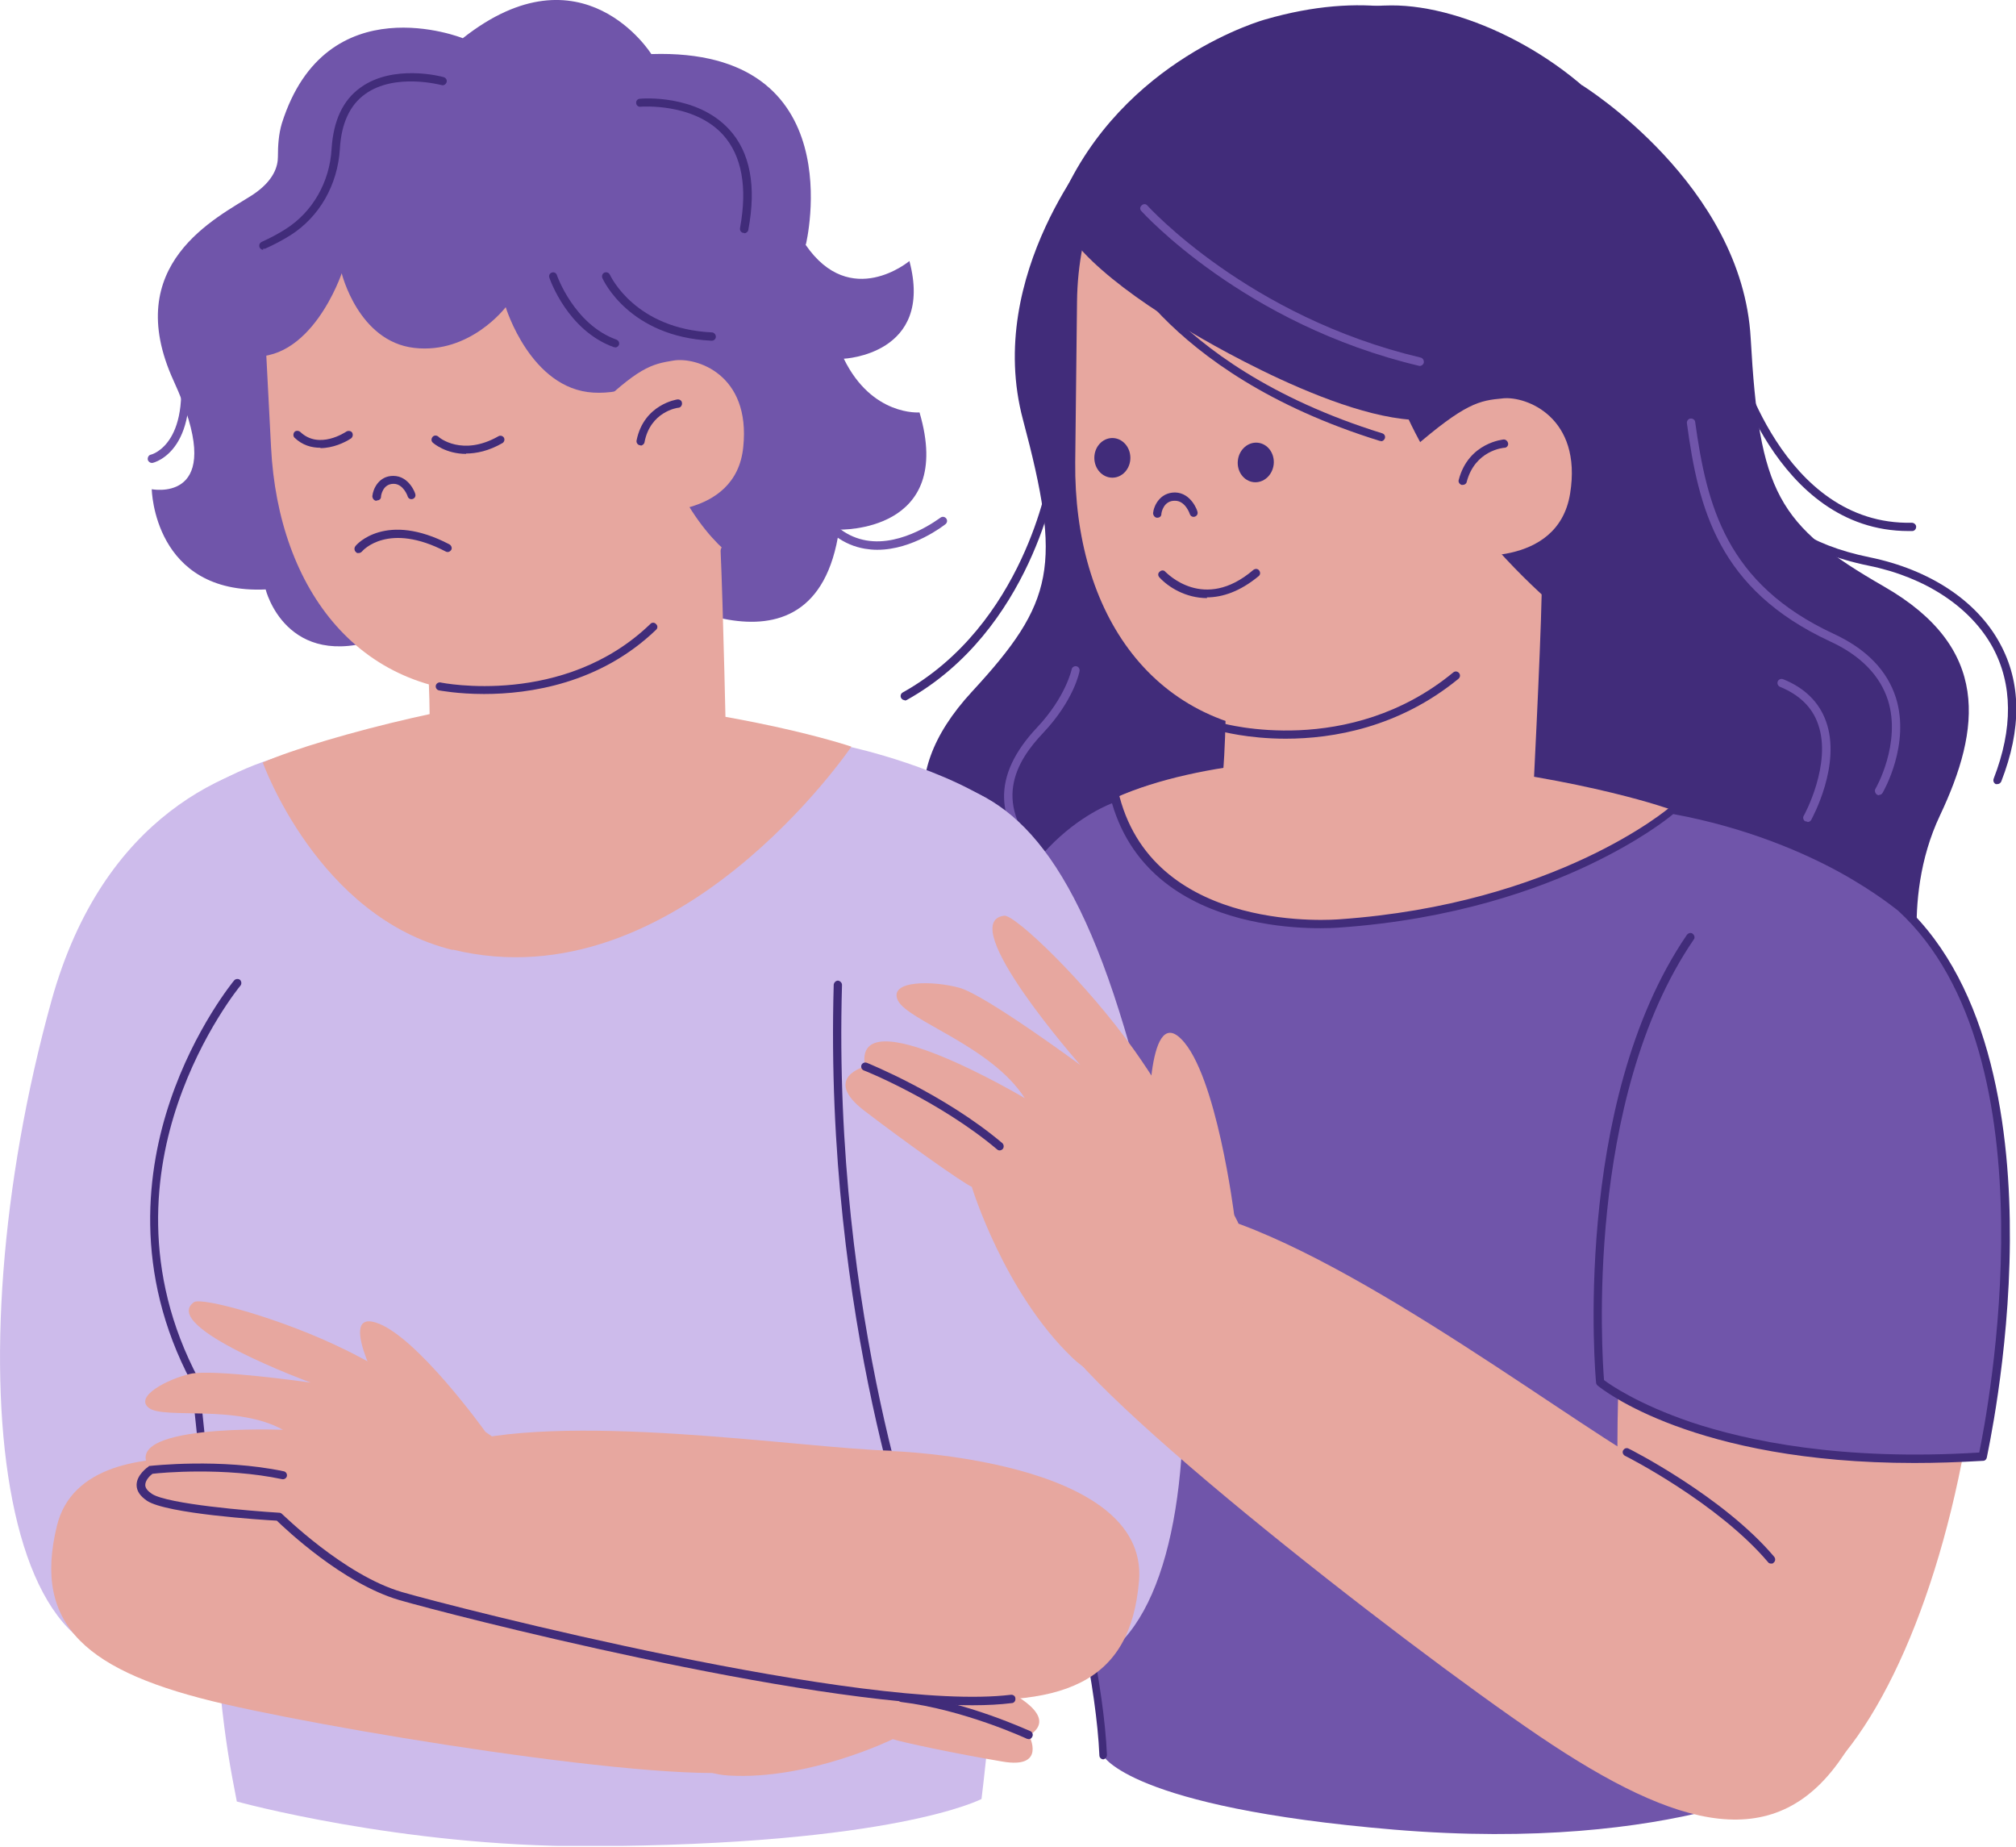
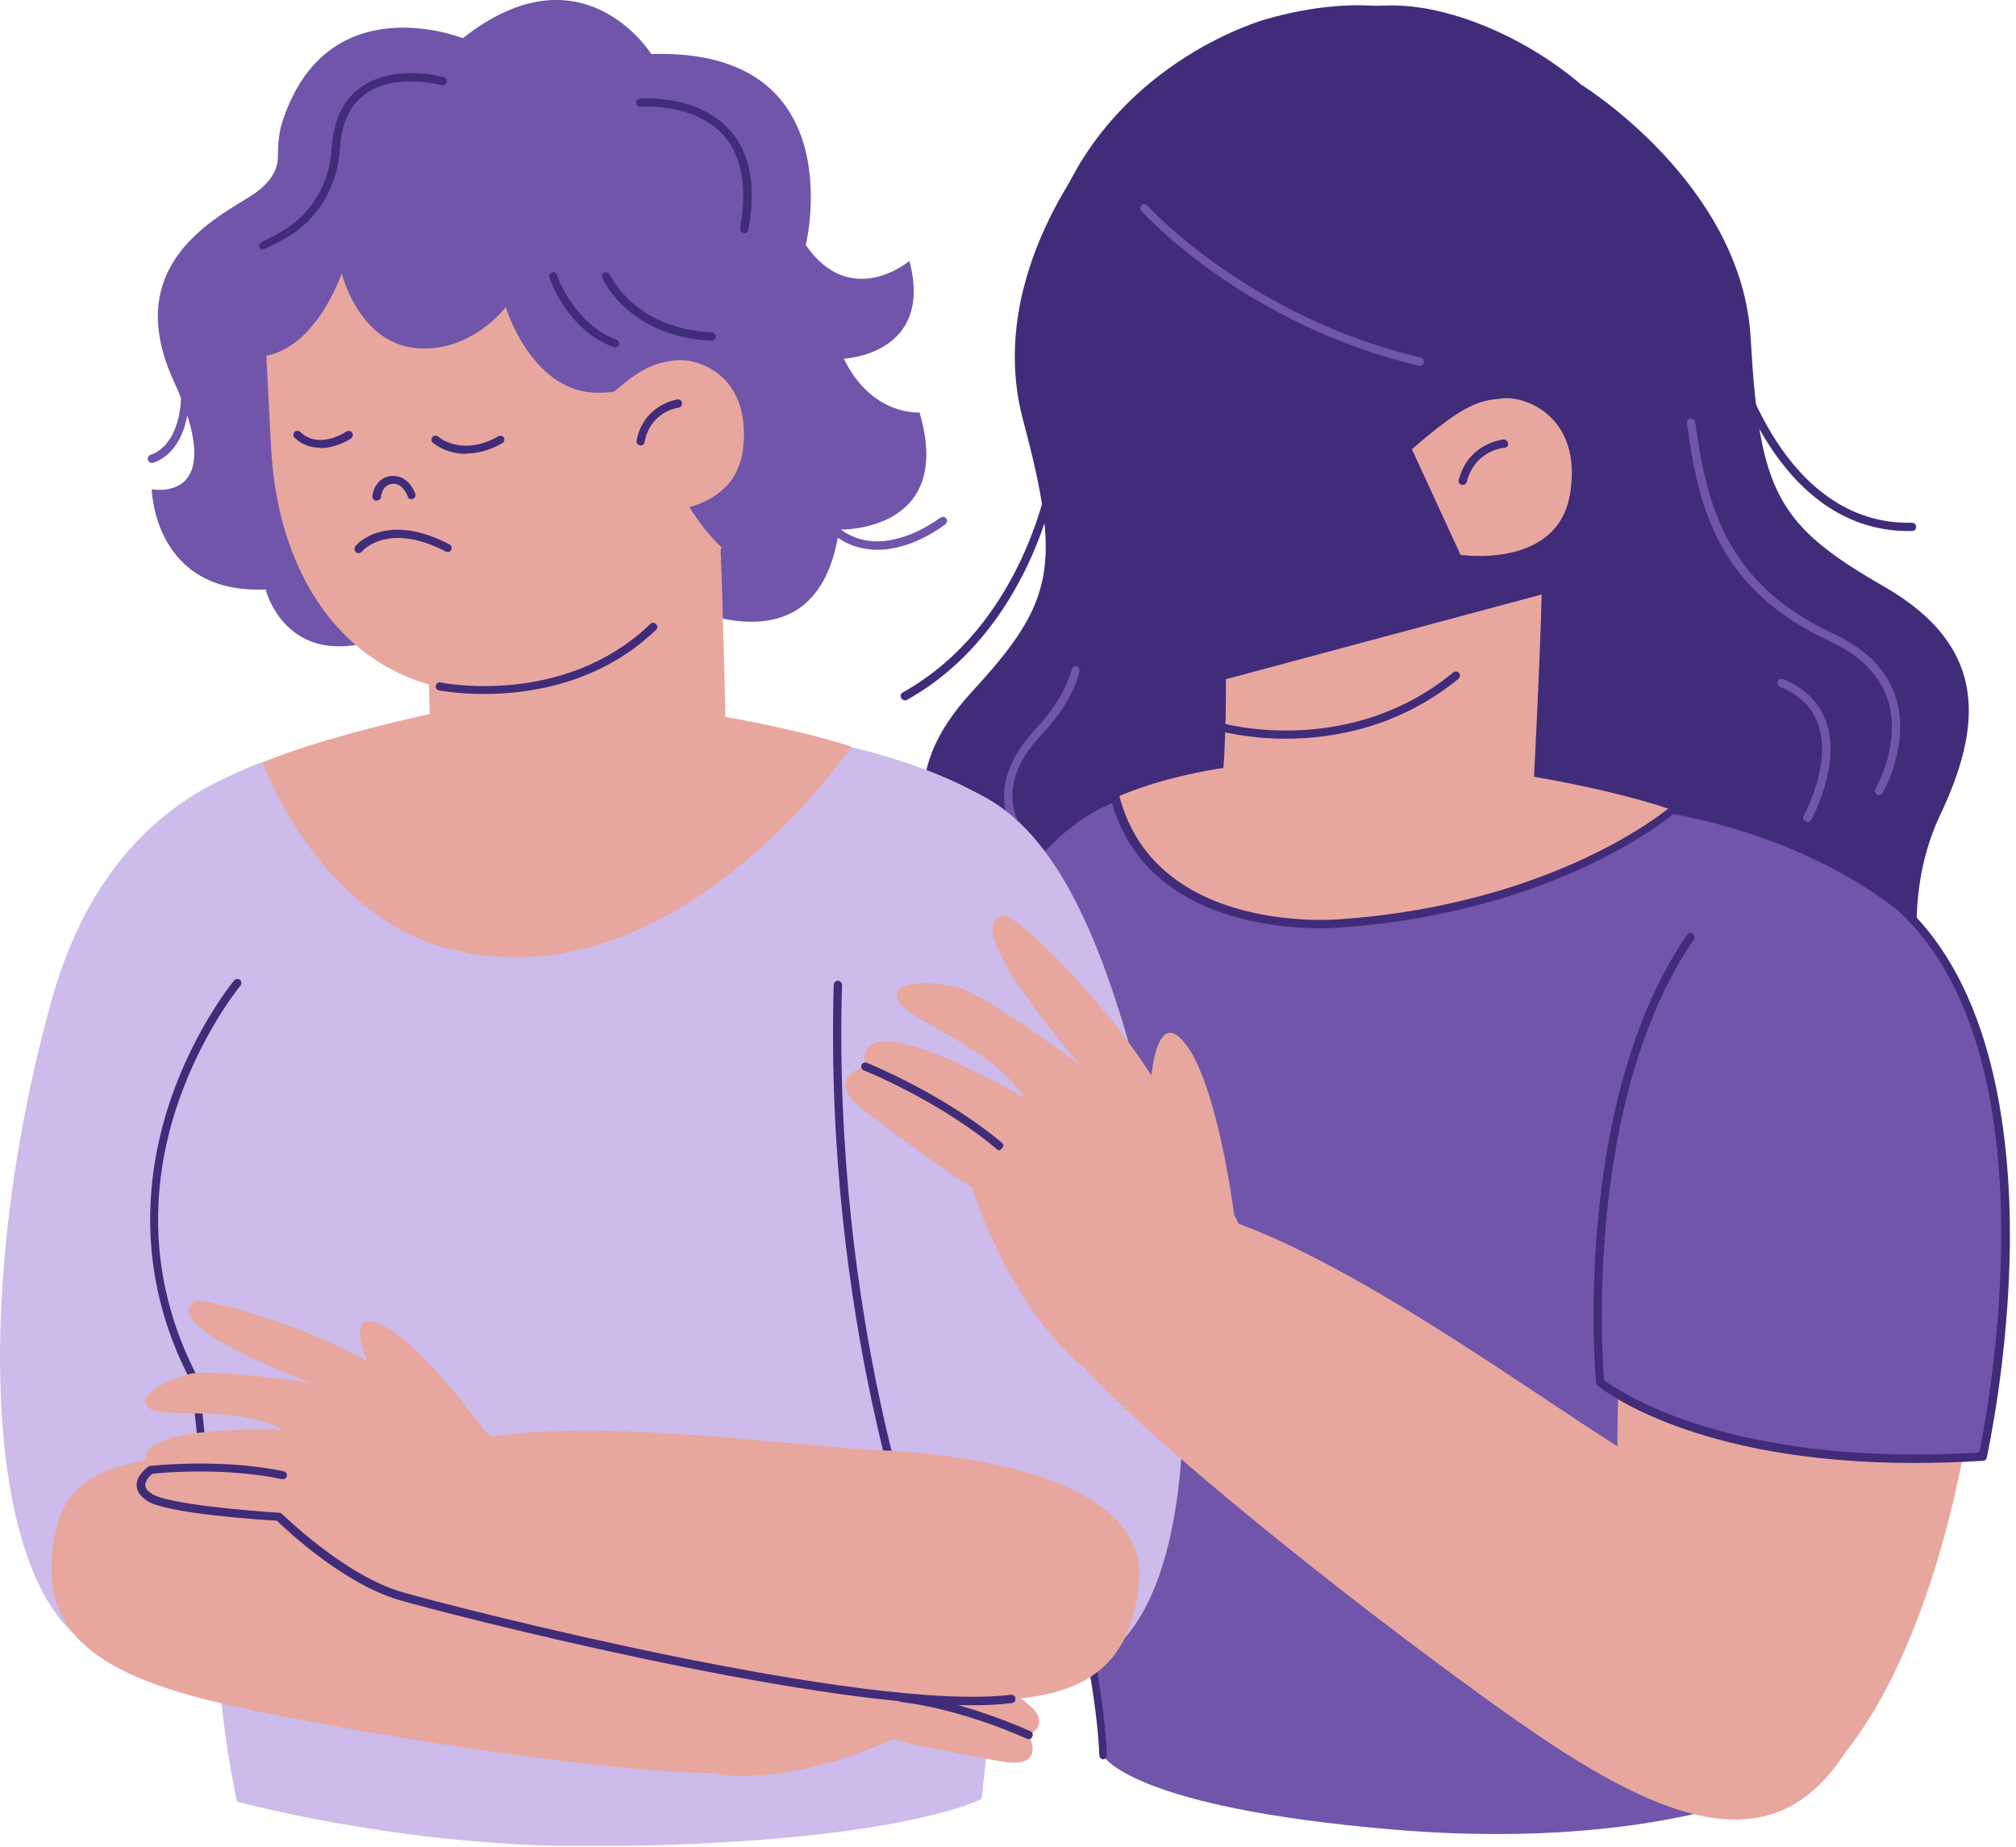
<svg xmlns="http://www.w3.org/2000/svg" width="548" height="502" viewBox="0 0 548 502" fill="none">
  <g clip-path="url(#clip0_46_2834)">
    <path d="M298.25 38.996C298.25 38.996 267.485 74.367 278.066 114.048C288.648 153.73 286.689 163.626 264.251 187.925C241.814 212.224 251.024 231.918 268.856 250.534C286.689 269.15 287.864 295.017 287.864 295.017L389.175 226.823L338.226 65.352L298.348 39.094L298.25 38.996Z" fill="#412C7A" />
    <path d="M283.651 235.837C283.945 235.837 284.239 235.739 284.435 235.543C284.827 235.151 284.827 234.367 284.435 233.975C268.66 218.691 276.401 206.737 283.553 199.193C291.882 190.374 293.449 182.634 293.449 182.34C293.547 181.752 293.155 181.164 292.568 181.066C291.98 180.968 291.392 181.36 291.294 181.948C291.294 181.948 289.726 189.395 281.888 197.723C269.64 210.754 269.934 223.198 282.868 235.641C283.063 235.837 283.357 235.935 283.651 235.935V235.837Z" fill="#7055AA" />
    <path d="M430.131 23.221C430.131 23.221 473.634 50.166 475.887 92.003C478.239 133.84 483.138 142.756 512.14 159.413C541.142 176.069 538.496 198.017 527.326 221.63C516.157 245.243 523.113 270.718 523.113 270.718L405.244 236.131L403.382 63.491L430.033 23.221H430.131Z" fill="#412C7A" />
    <path d="M378.202 1.47C354.393 1.568 310.988 14.991 297.271 45.855C286.885 69.37 270.718 130.999 300.112 173.326C329.506 215.653 438.459 203.504 453.744 150.497C465.796 108.561 457.467 56.73 442.672 36.742C427.29 15.579 398.484 1.372 378.202 1.47Z" fill="#412C7A" />
    <path d="M353.804 210.264C353.804 210.264 292.763 200.172 271.502 249.162C250.338 297.956 272.677 357.626 284.043 398.091C292.567 428.269 296.78 447.277 299.818 477.063C299.818 477.063 306.676 491.172 378.887 497.247C456.389 503.713 492.348 481.962 492.348 481.962L503.321 371.147C482.158 295.409 512.335 243.283 512.335 243.283C496.659 230.84 468.832 224.275 468.832 224.275C402.892 204.386 353.804 210.264 353.804 210.264Z" fill="#7055AA" />
    <path d="M363.896 251.024C422.096 248.476 454.625 220.16 454.625 220.16C454.625 220.16 431.796 211.734 389.469 207.325C362.231 204.483 326.174 206.541 303.149 216.829C303.149 216.829 308.146 253.375 363.896 250.926V251.024Z" fill="#E7A79F" />
-     <path d="M363.406 9.21C403.97 9.7 436.597 42.915 436.107 83.577L429.641 127.471C417.197 206.051 354.686 199.584 354.686 199.584C313.143 199.095 291.881 166.271 292.273 125.61L292.763 81.911C293.253 41.347 322.745 8.72 363.308 9.112L363.406 9.21Z" fill="#E7A79F" />
    <path d="M288.452 54.183C284.631 63.001 303.345 78.286 322.843 89.749C322.941 89.749 367.718 117.38 390.547 113.852C396.132 112.971 433.756 49.872 418.765 25.965C418.765 25.965 397.405 -10.19 343.909 5.291C343.909 5.291 305.207 15.873 288.452 54.281V54.183Z" fill="#412C7A" />
    <path d="M425.917 167.447C425.917 167.447 362.916 118.653 375.36 60.453C383.59 21.752 409.457 25.965 424.84 36.546C427.975 38.702 449.922 75.64 449.53 85.928C448.649 113.558 441.888 163.038 425.917 167.447Z" fill="#412C7A" />
    <path d="M408.477 108.267C414.943 107.582 430.13 113.46 426.799 134.134C423.468 154.808 397.013 150.791 397.013 150.791L383.786 122.083C398.385 109.443 402.108 108.855 408.575 108.267H408.477Z" fill="#E7A79F" />
    <path d="M397.601 131.783C398.091 131.783 398.581 131.489 398.679 130.999C400.933 122.377 408.673 121.691 408.967 121.691C409.555 121.691 410.045 121.103 409.947 120.515C409.849 119.927 409.359 119.437 408.771 119.437C408.771 119.437 399.169 120.221 396.524 130.411C396.328 130.999 396.72 131.587 397.308 131.783C397.308 131.783 397.504 131.783 397.601 131.783Z" fill="#412C7A" />
    <path d="M314.613 140.699C315.201 140.699 315.69 140.307 315.69 139.719C315.69 139.327 316.278 135.996 319.414 136.094C322.255 136.094 323.431 139.719 323.431 139.719C323.627 140.307 324.215 140.601 324.803 140.405C325.39 140.209 325.684 139.621 325.488 139.033C325.488 138.837 323.823 133.938 319.414 133.84C315.298 133.84 313.633 137.465 313.437 139.425C313.437 140.013 313.829 140.601 314.417 140.699C314.417 140.699 314.417 140.699 314.515 140.699H314.613Z" fill="#412C7A" />
-     <path d="M328.036 162.352C332.249 162.352 337.05 160.785 342.145 156.571C342.635 156.18 342.635 155.494 342.243 155.004C341.851 154.514 341.165 154.514 340.675 154.906C327.252 166.369 317.258 155.788 316.768 155.396C316.376 154.906 315.69 154.906 315.2 155.396C314.71 155.788 314.71 156.473 315.2 156.963C317.552 159.511 322.255 162.548 328.134 162.548L328.036 162.352Z" fill="#412C7A" />
    <path d="M302.365 129.823C299.66 129.823 297.466 127.41 297.466 124.434C297.466 121.458 299.66 119.045 302.365 119.045C305.071 119.045 307.264 121.458 307.264 124.434C307.264 127.41 305.071 129.823 302.365 129.823Z" fill="#412C7A" />
    <path d="M340.767 131.039C338.078 130.747 336.158 128.111 336.479 125.152C336.801 122.194 339.242 120.032 341.931 120.324C344.621 120.616 346.541 123.252 346.22 126.211C345.898 129.169 343.457 131.331 340.767 131.039Z" fill="#412C7A" />
    <path d="M333.229 184.594C333.229 184.594 333.425 203.7 331.955 214.673C331.955 214.673 337.736 230.742 378.398 232.8C406.42 234.269 416.512 220.748 416.512 220.748C416.512 220.748 418.765 177.147 419.059 161.568L333.229 184.594Z" fill="#E7A79F" />
    <path d="M349.493 200.76C362.329 200.76 380.259 197.723 396.425 184.496C396.915 184.104 397.013 183.418 396.621 182.928C396.23 182.438 395.544 182.34 395.054 182.732C366.64 206.149 332.641 196.645 332.249 196.547C331.661 196.351 331.073 196.743 330.877 197.331C330.681 197.919 331.073 198.507 331.661 198.703C331.857 198.703 339.009 200.76 349.493 200.76Z" fill="#412C7A" />
-     <path d="M542.905 213.106C543.395 213.106 543.787 212.812 543.983 212.42C549.568 198.115 549.47 185.475 543.591 174.796C537.32 163.234 524.485 154.808 508.318 151.476C473.928 144.52 475.691 123.062 475.789 122.181C475.789 121.593 475.397 121.005 474.809 121.005C474.222 121.005 473.634 121.397 473.634 121.985C473.634 122.181 471.478 146.284 507.927 153.73C523.407 156.865 535.655 164.998 541.632 175.873C547.118 185.965 547.216 198.017 541.925 211.636C541.73 212.224 541.925 212.812 542.513 213.106C542.611 213.106 542.807 213.106 542.905 213.106Z" fill="#412C7A" />
    <path d="M498.423 237.601C489.311 234.269 477.749 237.797 471.086 244.753C460.799 255.433 449.531 275.127 445.514 307.166C438.459 362.721 433.266 455.899 457.761 482.648C495.287 523.701 545.061 423.762 538.888 315.298C535.753 260.332 519.39 245.145 498.423 237.601Z" fill="#E7A79F" />
    <path d="M435.03 375.752C435.03 375.752 456.977 389.567 484.607 394.074C514.981 399.071 538.986 395.936 538.986 395.936C538.986 395.936 556.427 322.059 533.989 272.873C514.393 229.958 488.233 231.036 470.596 240.246C434.148 259.45 433.07 364.582 434.932 375.654L435.03 375.752Z" fill="#7055AA" />
    <path d="M375.36 119.927C375.85 119.927 376.242 119.633 376.438 119.143C376.634 118.555 376.34 117.967 375.752 117.772C345.085 108.267 327.056 94.354 317.356 84.361C306.873 73.583 303.541 64.96 303.541 64.862C303.345 64.275 302.659 63.981 302.072 64.177C301.484 64.373 301.19 65.058 301.386 65.646C301.484 66.038 315.299 101.311 375.066 119.829C375.164 119.829 375.262 119.829 375.36 119.829V119.927Z" fill="#412C7A" />
    <path d="M385.942 99.449C386.432 99.449 386.922 99.057 387.02 98.567C387.117 97.98 386.824 97.392 386.236 97.196C339.303 86.124 312.163 56.142 311.869 55.848C311.477 55.358 310.791 55.358 310.301 55.848C309.812 56.338 309.812 56.926 310.301 57.416C310.595 57.71 338.128 88.182 385.844 99.449C385.844 99.449 386.04 99.449 386.138 99.449H385.942Z" fill="#7055AA" />
    <path d="M299.818 478.141C300.406 478.141 300.896 477.553 300.896 476.965C299.328 440.124 276.891 369.383 276.597 368.697C267.779 344.496 264.153 305.892 264.153 305.5C262.782 284.239 264.741 254.551 281.986 233.779C290.412 223.59 299.328 219.474 302.267 218.299C313.437 256.609 363.407 252.102 363.897 252.102C395.152 249.946 418.275 241.618 432.188 234.955C445.514 228.586 452.96 222.806 454.822 221.238C475.006 224.961 490.486 231.82 499.99 237.013C510.278 242.696 515.863 247.497 515.961 247.497C559.17 287.276 540.064 384.766 538.006 394.76C500.48 397.111 474.712 391.527 459.721 386.53C445.318 381.631 437.675 376.34 436.01 375.066C435.52 368.599 430.621 298.936 460.407 255.335C460.798 254.845 460.603 254.159 460.113 253.767C459.623 253.375 458.937 253.571 458.545 254.061C426.995 300.21 433.756 374.968 433.854 375.752C433.854 376.046 434.05 376.34 434.246 376.536C435.422 377.515 460.309 397.601 520.37 397.601C526.249 397.601 532.422 397.405 539.084 397.013C539.574 397.013 539.966 396.621 540.064 396.132C540.064 395.838 546.139 368.991 546.335 337.344C546.531 307.95 541.73 268.268 517.529 245.929C517.235 245.733 511.748 240.932 501.264 235.151C491.564 229.86 475.691 222.708 454.92 218.984C454.626 218.984 454.234 218.984 454.038 219.278C453.744 219.572 423.076 245.733 363.995 249.848C363.505 249.848 314.319 254.257 304.325 216.535C304.325 216.241 304.031 216.045 303.835 215.849C303.541 215.653 303.247 215.653 302.953 215.849C302.463 215.947 291.294 219.376 280.614 232.31C262.88 253.669 260.822 284.043 262.194 305.696C262.194 306.088 265.819 344.986 274.735 369.383C274.931 370.069 297.27 440.516 298.838 477.063C298.838 477.651 299.328 478.141 299.916 478.141H299.818Z" fill="#412C7A" />
    <path d="M518.802 144.324C519.096 144.324 519.39 144.324 519.782 144.324C520.37 144.324 520.86 143.834 520.86 143.148C520.86 142.56 520.272 142.07 519.684 142.07C484.313 142.854 472.458 97.098 472.36 96.608C472.164 96.02 471.576 95.628 470.988 95.824C470.4 96.02 470.008 96.608 470.204 97.196C470.302 97.686 482.354 144.324 518.802 144.324Z" fill="#412C7A" />
    <path d="M245.831 190.374C246.027 190.374 246.223 190.374 246.419 190.276C280.418 171.366 287.178 130.215 287.178 129.823C287.178 129.235 286.884 128.647 286.296 128.549C285.709 128.549 285.121 128.843 285.023 129.431C285.023 129.823 278.36 169.799 245.341 188.219C244.851 188.513 244.655 189.199 244.949 189.689C245.145 190.08 245.537 190.276 245.929 190.276L245.831 190.374Z" fill="#412C7A" />
    <path d="M510.768 216.045C511.16 216.045 511.552 215.849 511.748 215.457C512.042 214.967 519.292 202.328 515.373 189.689C513.021 182.242 507.339 176.363 498.422 172.248C469.127 158.629 463.934 137.269 460.798 114.734C460.798 114.146 460.112 113.656 459.525 113.754C458.937 113.754 458.447 114.44 458.545 115.028C461.68 138.249 467.069 160.197 497.443 174.306C505.771 178.127 511.062 183.614 513.217 190.374C516.843 202.132 509.886 214.281 509.788 214.379C509.494 214.869 509.69 215.555 510.18 215.947C510.376 216.045 510.572 216.143 510.768 216.143V216.045Z" fill="#7055AA" />
    <path d="M491.368 223.394C491.76 223.394 492.152 223.198 492.348 222.806C492.642 222.218 500.578 207.815 496.365 196.057C494.503 190.864 490.584 186.945 484.705 184.594C484.118 184.398 483.53 184.594 483.236 185.182C483.04 185.769 483.236 186.357 483.824 186.651C489.115 188.807 492.642 192.236 494.209 196.841C498.031 207.619 490.388 221.63 490.29 221.728C489.996 222.218 490.192 222.904 490.682 223.198C490.878 223.198 491.074 223.296 491.172 223.296L491.368 223.394Z" fill="#7055AA" />
    <path d="M83.576 205.071C92.689 203.896 105.426 252.689 102.682 283.357C97.979 336.56 85.536 426.995 55.652 444.338C-0.49 477.063 -13.717 371.735 14.011 271.893C28.12 221.336 62.511 207.815 83.576 205.071Z" fill="#CDBBEB" />
    <path d="M219.082 66.332C219.082 66.332 232.015 12.933 177.049 14.697C177.049 14.697 158.335 -15.285 125.806 10.386C125.806 10.386 88.671 -4.507 76.62 33.509C75.738 36.448 75.542 39.584 75.542 42.621C75.542 45.071 74.562 49.088 68.585 53.007C58.983 59.18 32.627 71.721 47.226 103.564C61.825 135.408 43.503 133.35 41.249 132.958C41.249 132.958 41.739 161.568 72.211 160.197C72.211 160.197 77.698 182.536 103.466 173.522L173.032 158.237C173.032 158.237 221.434 190.178 228.096 143.932C228.096 143.932 259.646 144.912 249.946 112.089C249.946 112.089 237.012 113.166 229.37 97.49C229.37 97.49 253.963 96.412 247.202 70.937C247.202 70.937 231.232 84.361 218.984 66.528L219.082 66.332Z" fill="#7055AA" />
    <path d="M92.591 202.426C92.591 202.426 54.771 204.287 36.253 234.269C28.708 246.419 39.682 252.787 35.273 276.205C23.025 341.165 53.791 371.539 54.967 391.429C59.18 461.974 60.846 471.478 64.373 489.604C64.373 489.604 108.66 501.852 159.805 501.754C243.186 501.46 266.799 488.918 266.799 488.918C266.799 488.918 280.026 384.766 266.799 332.641C248.476 259.94 273.069 220.356 273.069 220.356C257.882 208.795 231.232 203.014 231.232 203.014C168.035 185.279 92.493 202.622 92.493 202.622L92.591 202.426Z" fill="#CDBBEB" />
    <path d="M60.65 453.254C60.65 453.254 60.65 453.254 60.748 453.254C61.335 453.254 61.825 452.666 61.727 452.078C57.906 409.947 54.085 375.458 54.085 375.164C54.085 375.066 54.085 374.87 53.987 374.772C38.31 345.28 42.229 317.846 48.304 300.014C54.869 280.614 65.255 267.974 65.353 267.876C65.745 267.386 65.647 266.7 65.255 266.309C64.765 265.917 64.079 266.015 63.687 266.407C63.589 266.505 52.909 279.438 46.247 299.23C40.074 317.454 36.057 345.574 52.027 375.654C52.321 378.593 56.044 411.906 59.67 452.372C59.67 452.96 60.16 453.352 60.748 453.352L60.65 453.254Z" fill="#412C7A" />
    <path d="M123.062 258.078C184.006 272.971 231.428 202.916 231.428 202.916C231.428 202.916 201.838 192.824 152.75 189.395C135.898 188.219 88.279 199.878 71.427 207.227C71.427 207.227 86.418 249.26 123.062 258.176V258.078Z" fill="#E7A79F" />
    <path d="M134.33 14.599C173.032 12.639 205.953 34.195 208.011 72.897L204.483 115.126C197.331 190.668 137.465 188.219 137.465 188.219C97.882 190.276 75.64 160.197 73.681 121.593L71.525 79.951C76.522 17.538 134.33 14.599 134.33 14.599Z" fill="#E7A79F" />
    <path d="M180.772 124.336C180.772 124.336 149.615 81.813 161.568 55.261C174.796 25.965 213.106 5.977 219.18 106.406C220.16 122.475 217.319 146.578 202.818 153.73C202.818 153.73 189.885 147.851 180.772 124.336Z" fill="#7055AA" />
    <path d="M102.487 135.996C103.075 135.996 103.565 135.604 103.565 135.016C103.565 134.624 104.054 131.489 106.994 131.489C109.639 131.489 110.815 134.82 110.815 134.918C111.011 135.506 111.599 135.8 112.187 135.604C112.775 135.408 113.069 134.82 112.873 134.232C112.873 134.036 111.207 129.333 106.896 129.333C102.977 129.333 101.409 132.86 101.213 134.82C101.213 135.408 101.605 135.996 102.193 136.094C102.193 136.094 102.193 136.094 102.291 136.094L102.487 135.996Z" fill="#412C7A" />
    <path d="M97.49 150.301C97.784 150.301 98.077 150.203 98.371 149.909C98.665 149.517 105.622 141.777 121.201 149.909C121.789 150.203 122.376 149.909 122.67 149.419C122.964 148.929 122.67 148.243 122.18 147.949C104.936 138.935 96.902 147.949 96.608 148.439C96.216 148.929 96.314 149.615 96.706 150.007C97.098 150.399 97.196 150.301 97.392 150.301H97.49Z" fill="#412C7A" />
    <path d="M191.746 91.807C191.746 91.807 178.323 107.68 161.275 106.7C144.226 105.72 137.466 83.479 137.466 83.479C137.466 83.479 127.766 96.314 112.579 94.55C97.392 92.787 92.885 74.269 92.885 74.269C92.885 74.269 84.459 99.449 66.822 96.706C49.088 93.962 69.272 43.209 99.645 23.907C130.019 4.605 150.693 6.859 177.735 19.694C211.342 35.665 191.746 91.807 191.746 91.807Z" fill="#7055AA" />
    <path d="M183.124 97.98C189.199 97 204.092 101.605 202.034 121.495C200.074 141.385 174.698 139.131 174.698 139.131L160.393 112.579C173.522 99.743 177.049 98.959 183.124 97.98Z" fill="#E7A79F" />
    <path d="M174.11 121.103C174.6 121.103 175.09 120.711 175.188 120.221C176.755 111.893 184.104 110.815 184.398 110.815C184.986 110.815 185.476 110.129 185.378 109.541C185.378 108.953 184.79 108.463 184.104 108.561C184.104 108.561 174.992 109.835 173.032 119.731C172.934 120.319 173.326 120.907 173.914 121.005C173.914 121.005 174.012 121.005 174.11 121.005V121.103Z" fill="#412C7A" />
    <path d="M116.008 175.09C116.008 175.09 117.281 193.216 116.596 203.798C116.596 203.798 123.062 218.691 161.862 218.299C188.611 218.005 197.429 204.581 197.429 204.581C197.429 204.581 196.547 164.018 195.861 149.223L116.008 175.188V175.09Z" fill="#E7A79F" />
    <path d="M131.587 188.611C143.834 188.611 163.038 185.867 178.323 171.17C178.813 170.778 178.813 169.995 178.323 169.603C177.931 169.113 177.147 169.113 176.755 169.603C153.24 192.236 120.123 185.573 119.731 185.475C119.143 185.377 118.555 185.769 118.457 186.357C118.359 186.945 118.751 187.533 119.339 187.631C119.437 187.631 124.336 188.611 131.587 188.611Z" fill="#412C7A" />
    <path d="M249.064 211.146C239.854 210.264 229.664 217.417 225.059 225.451C218.005 237.699 212.322 258.568 216.045 289.236C222.61 342.243 238.09 432.188 268.464 448.551C325.684 479.316 335.384 373.694 304.227 274.833C288.452 224.765 270.13 213.302 248.966 211.146H249.064Z" fill="#CDBBEB" />
    <path d="M250.926 427.877C251.024 427.877 251.22 427.877 251.318 427.877C251.906 427.681 252.2 426.995 251.906 426.407C251.612 425.721 226.235 359.095 228.88 267.68C228.88 267.092 228.391 266.603 227.803 266.505C227.215 266.505 226.725 266.994 226.627 267.582C223.982 359.487 249.554 426.505 249.848 427.191C250.044 427.583 250.436 427.877 250.926 427.877Z" fill="#412C7A" />
    <path d="M202.328 63.393C202.818 63.393 203.308 63.001 203.406 62.511C205.659 50.557 203.896 41.347 198.213 35.175C189.395 25.573 174.502 26.748 173.914 26.846C173.326 26.846 172.836 27.434 172.934 28.022C172.934 28.61 173.522 29.1 174.11 29.002C174.208 29.002 188.513 27.826 196.547 36.644C201.642 42.327 203.21 50.851 201.152 62.021C201.054 62.609 201.446 63.197 202.034 63.295C202.034 63.295 202.132 63.295 202.23 63.295L202.328 63.393Z" fill="#412C7A" />
    <path d="M71.525 67.606C71.721 67.606 71.819 67.606 72.015 67.606C74.465 66.528 76.816 65.254 78.874 63.981C86.81 58.984 91.807 50.264 92.395 40.368C92.787 33.509 95.138 28.512 99.253 25.573C107.386 19.694 119.927 23.123 120.025 23.123C120.613 23.319 121.201 22.927 121.397 22.339C121.593 21.752 121.201 21.164 120.613 20.968C120.025 20.772 106.896 17.342 97.98 23.809C93.179 27.238 90.631 32.823 90.141 40.368C89.651 49.48 84.948 57.612 77.698 62.217C75.738 63.491 73.485 64.666 71.133 65.744C70.545 66.038 70.349 66.626 70.545 67.214C70.741 67.606 71.133 67.9 71.525 67.9V67.606Z" fill="#412C7A" />
    <path d="M167.153 94.452C167.643 94.452 168.035 94.158 168.231 93.766C168.427 93.179 168.231 92.591 167.545 92.297C156.081 88.182 151.378 74.856 151.378 74.758C151.182 74.171 150.594 73.877 150.006 74.073C149.419 74.269 149.125 74.856 149.321 75.444C149.517 76.032 154.318 89.847 166.859 94.354C166.957 94.354 167.153 94.354 167.251 94.354L167.153 94.452Z" fill="#412C7A" />
    <path d="M41.151 125.806C41.151 125.806 41.347 125.806 41.445 125.806C42.033 125.708 55.456 122.279 50.263 95.04C50.165 94.452 49.577 94.061 48.99 94.158C48.402 94.256 48.01 94.844 48.108 95.432C52.909 120.515 41.151 123.552 41.053 123.552C40.465 123.65 40.073 124.238 40.171 124.924C40.269 125.414 40.759 125.806 41.249 125.806H41.151Z" fill="#7055AA" />
    <path d="M238.483 149.419C248.183 149.419 256.609 142.756 257.001 142.462C257.491 142.07 257.589 141.385 257.197 140.895C256.805 140.405 256.119 140.307 255.629 140.699C255.531 140.699 245.439 148.635 235.445 146.871C230.448 145.99 226.235 142.952 223.002 137.661C222.708 137.171 222.022 136.976 221.434 137.269C220.944 137.563 220.748 138.249 221.042 138.837C224.667 144.716 229.37 148.145 235.053 149.125C236.229 149.321 237.307 149.419 238.385 149.419H238.483Z" fill="#7055AA" />
    <path d="M90.533 402.598C90.533 402.598 23.417 382.316 15.48 414.65C8.818 441.79 23.515 454.527 61.139 463.15C98.763 471.772 197.233 487.351 207.814 479.904C218.494 472.556 234.269 461.19 205.463 439.831C179.596 420.626 113.95 409.751 90.435 402.5L90.533 402.598Z" fill="#E7A79F" />
    <path d="M196.743 432.776C196.743 432.776 223.198 413.67 234.661 414.062C246.125 414.454 224.373 433.952 224.373 433.952C224.373 433.952 202.426 442.672 196.841 432.776H196.743Z" fill="#E7A79F" />
    <path d="M181.262 472.654C170.876 457.761 179.204 437.087 196.841 432.776C208.598 429.837 227.508 425.428 239.952 423.762C259.156 421.116 281.887 422.488 283.259 424.546C290.019 433.952 246.223 435.225 246.223 435.225C246.223 435.225 272.873 440.222 278.164 443.456C283.357 446.689 290.705 454.234 285.708 455.801C280.711 457.369 263.369 447.179 249.358 449.824C249.358 449.824 293.841 462.856 279.732 471.674C279.732 471.674 284.631 480.884 272.383 478.728C260.136 476.671 244.851 473.438 242.695 472.654C242.695 472.654 219.964 483.823 198.115 482.55C190.864 482.158 185.083 478.239 181.262 472.85V472.654Z" fill="#E7A79F" />
    <path d="M279.633 472.654C280.025 472.654 280.417 472.458 280.613 471.968C280.907 471.38 280.613 470.792 280.123 470.498C279.927 470.498 262.781 462.366 245.243 460.308C244.655 460.308 244.067 460.7 243.969 461.288C243.871 461.876 244.361 462.464 244.949 462.562C261.997 464.619 278.948 472.458 279.143 472.556C279.339 472.556 279.437 472.654 279.633 472.654Z" fill="#412C7A" />
    <path d="M242.303 394.368C242.303 394.368 312.359 396.524 309.615 429.641C307.264 457.467 289.334 464.913 250.926 461.092C212.518 457.271 114.244 440.712 106.504 430.327C98.763 419.941 87.398 404.166 121.494 393.094C152.162 383.1 217.906 393.682 242.401 394.27L242.303 394.368Z" fill="#E7A79F" />
    <path d="M131.979 389.175C131.979 389.175 112.97 362.623 101.997 359.389C91.023 356.156 105.426 381.533 105.426 381.533C105.426 381.533 123.454 396.818 131.881 389.175H131.979Z" fill="#E7A79F" />
    <path d="M134.036 431.894C148.635 421.116 147.263 398.875 131.978 389.175C121.691 382.61 105.23 372.421 94.06 366.934C76.62 358.311 54.77 352.433 52.713 353.902C43.307 360.663 84.458 375.752 84.458 375.752C84.458 375.752 57.612 371.931 51.635 373.4C45.658 374.772 36.252 379.573 40.563 382.708C44.874 385.746 64.471 381.631 76.914 388.587C76.914 388.587 30.57 386.726 41.151 399.659C41.151 399.659 33.509 406.811 45.854 408.771C58.2 410.731 73.681 412.592 75.934 412.396C75.934 412.396 93.962 430.229 115.028 435.911C122.083 437.871 128.745 435.911 134.134 432.09L134.036 431.894Z" fill="#E7A79F" />
    <path d="M264.447 463.444C268.366 463.444 271.893 463.248 275.029 462.856C275.617 462.856 276.106 462.268 276.008 461.582C276.008 460.994 275.421 460.504 274.735 460.602C235.151 465.403 123.748 436.891 109.247 432.678C93.472 428.073 76.816 411.514 76.62 411.416C76.424 411.221 76.13 411.123 75.934 411.123C67.802 410.633 45.658 408.771 41.347 406.028C40.172 405.244 39.486 404.46 39.486 403.578C39.486 402.304 40.759 401.031 41.445 400.541C43.797 400.247 61.041 398.679 76.718 402.01C77.306 402.108 77.894 401.716 77.992 401.129C78.09 400.541 77.698 399.953 77.11 399.855C59.865 396.23 41.053 398.385 40.857 398.385C40.661 398.385 40.465 398.385 40.367 398.581C40.074 398.777 37.134 400.835 37.134 403.578C37.134 405.244 38.114 406.615 39.976 407.889C45.364 411.416 71.427 413.082 75.248 413.278C77.698 415.63 93.178 430.327 108.463 434.834C121.887 438.753 218.005 463.444 264.251 463.444H264.447Z" fill="#412C7A" />
    <path d="M126.688 123.258C129.431 123.258 132.861 122.573 136.584 120.417C137.074 120.123 137.27 119.437 136.976 118.947C136.682 118.457 135.996 118.261 135.506 118.555C125.708 124.14 119.339 118.947 119.143 118.653C118.653 118.261 117.968 118.261 117.576 118.751C117.184 119.241 117.184 119.927 117.674 120.319C117.87 120.515 121.201 123.356 126.688 123.356V123.258Z" fill="#412C7A" />
    <path d="M87.104 121.789C90.435 121.789 93.669 120.319 95.432 119.143C95.922 118.751 96.02 118.065 95.726 117.576C95.432 117.086 94.648 116.988 94.159 117.282C93.865 117.478 86.712 122.279 81.617 117.38C81.127 116.988 80.441 116.988 80.049 117.38C79.658 117.869 79.658 118.555 80.049 118.947C82.205 121.005 84.655 121.691 87.104 121.691V121.789Z" fill="#412C7A" />
    <path d="M193.51 92.591C194.098 92.591 194.587 92.101 194.587 91.513C194.587 90.925 194.098 90.337 193.51 90.337C172.738 89.357 166.075 75.248 165.781 74.66C165.487 74.073 164.9 73.877 164.312 74.073C163.724 74.367 163.528 74.954 163.724 75.542C164.018 76.228 171.072 91.513 193.314 92.591H193.51Z" fill="#412C7A" />
    <path d="M447.179 397.699C447.179 397.699 522.819 443.848 501.264 476.769C483.137 504.399 456.291 497.443 418.471 471.87C380.651 446.297 287.864 373.89 285.61 358.703C283.357 343.615 280.515 320.785 322.157 328.428C359.585 335.286 421.998 383.198 447.081 397.601L447.179 397.699Z" fill="#E7A79F" />
-     <path d="M481.472 424.938C481.765 424.938 481.961 424.938 482.157 424.644C482.647 424.252 482.647 423.566 482.255 423.076C468.44 406.713 442.966 393.78 442.672 393.682C442.084 393.388 441.496 393.682 441.202 394.172C440.908 394.76 441.202 395.348 441.692 395.642C441.986 395.74 466.971 408.477 480.59 424.546C480.786 424.84 481.08 424.938 481.472 424.938Z" fill="#412C7A" />
    <path d="M335.482 330.191C335.482 330.191 330.681 291.881 321.079 282.377C311.575 272.775 312.261 307.362 312.261 307.362C312.261 307.362 322.451 333.327 335.482 330.191Z" fill="#E7A79F" />
    <path d="M313.535 375.752C334.698 372.714 345.868 348.905 335.482 330.191C328.526 317.65 317.062 297.76 308.538 285.709C295.311 266.994 275.813 248.476 272.971 248.868C259.352 250.534 293.645 289.432 293.645 289.432C293.645 289.432 267.876 270.424 260.822 268.464C253.767 266.505 241.422 266.309 244.067 271.893C246.811 277.478 269.444 284.239 278.556 298.446C278.556 298.446 231.526 270.522 235.151 289.824C235.151 289.824 223.296 292.959 234.955 301.875C246.615 310.791 261.704 321.471 264.153 322.549C264.153 322.549 272.873 351.159 291.489 368.991C297.662 374.968 305.696 376.83 313.535 375.654V375.752Z" fill="#E7A79F" />
-     <path d="M271.697 312.653C271.991 312.653 272.285 312.555 272.579 312.261C272.971 311.771 272.873 311.085 272.481 310.693C256.608 297.27 235.837 288.942 235.641 288.844C235.053 288.648 234.465 288.844 234.171 289.432C233.975 290.02 234.171 290.608 234.759 290.901C234.955 290.901 255.433 299.23 271.011 312.359C271.207 312.555 271.501 312.653 271.697 312.653Z" fill="#412C7A" />
+     <path d="M271.697 312.653C272.971 311.771 272.873 311.085 272.481 310.693C256.608 297.27 235.837 288.942 235.641 288.844C235.053 288.648 234.465 288.844 234.171 289.432C233.975 290.02 234.171 290.608 234.759 290.901C234.955 290.901 255.433 299.23 271.011 312.359C271.207 312.555 271.501 312.653 271.697 312.653Z" fill="#412C7A" />
  </g>
  <defs>
    <clipPath id="clip0_46_2834">
      <rect width="548" height="501.656" fill="white" transform="matrix(-1 0 0 1 548 0)" />
    </clipPath>
  </defs>
</svg>